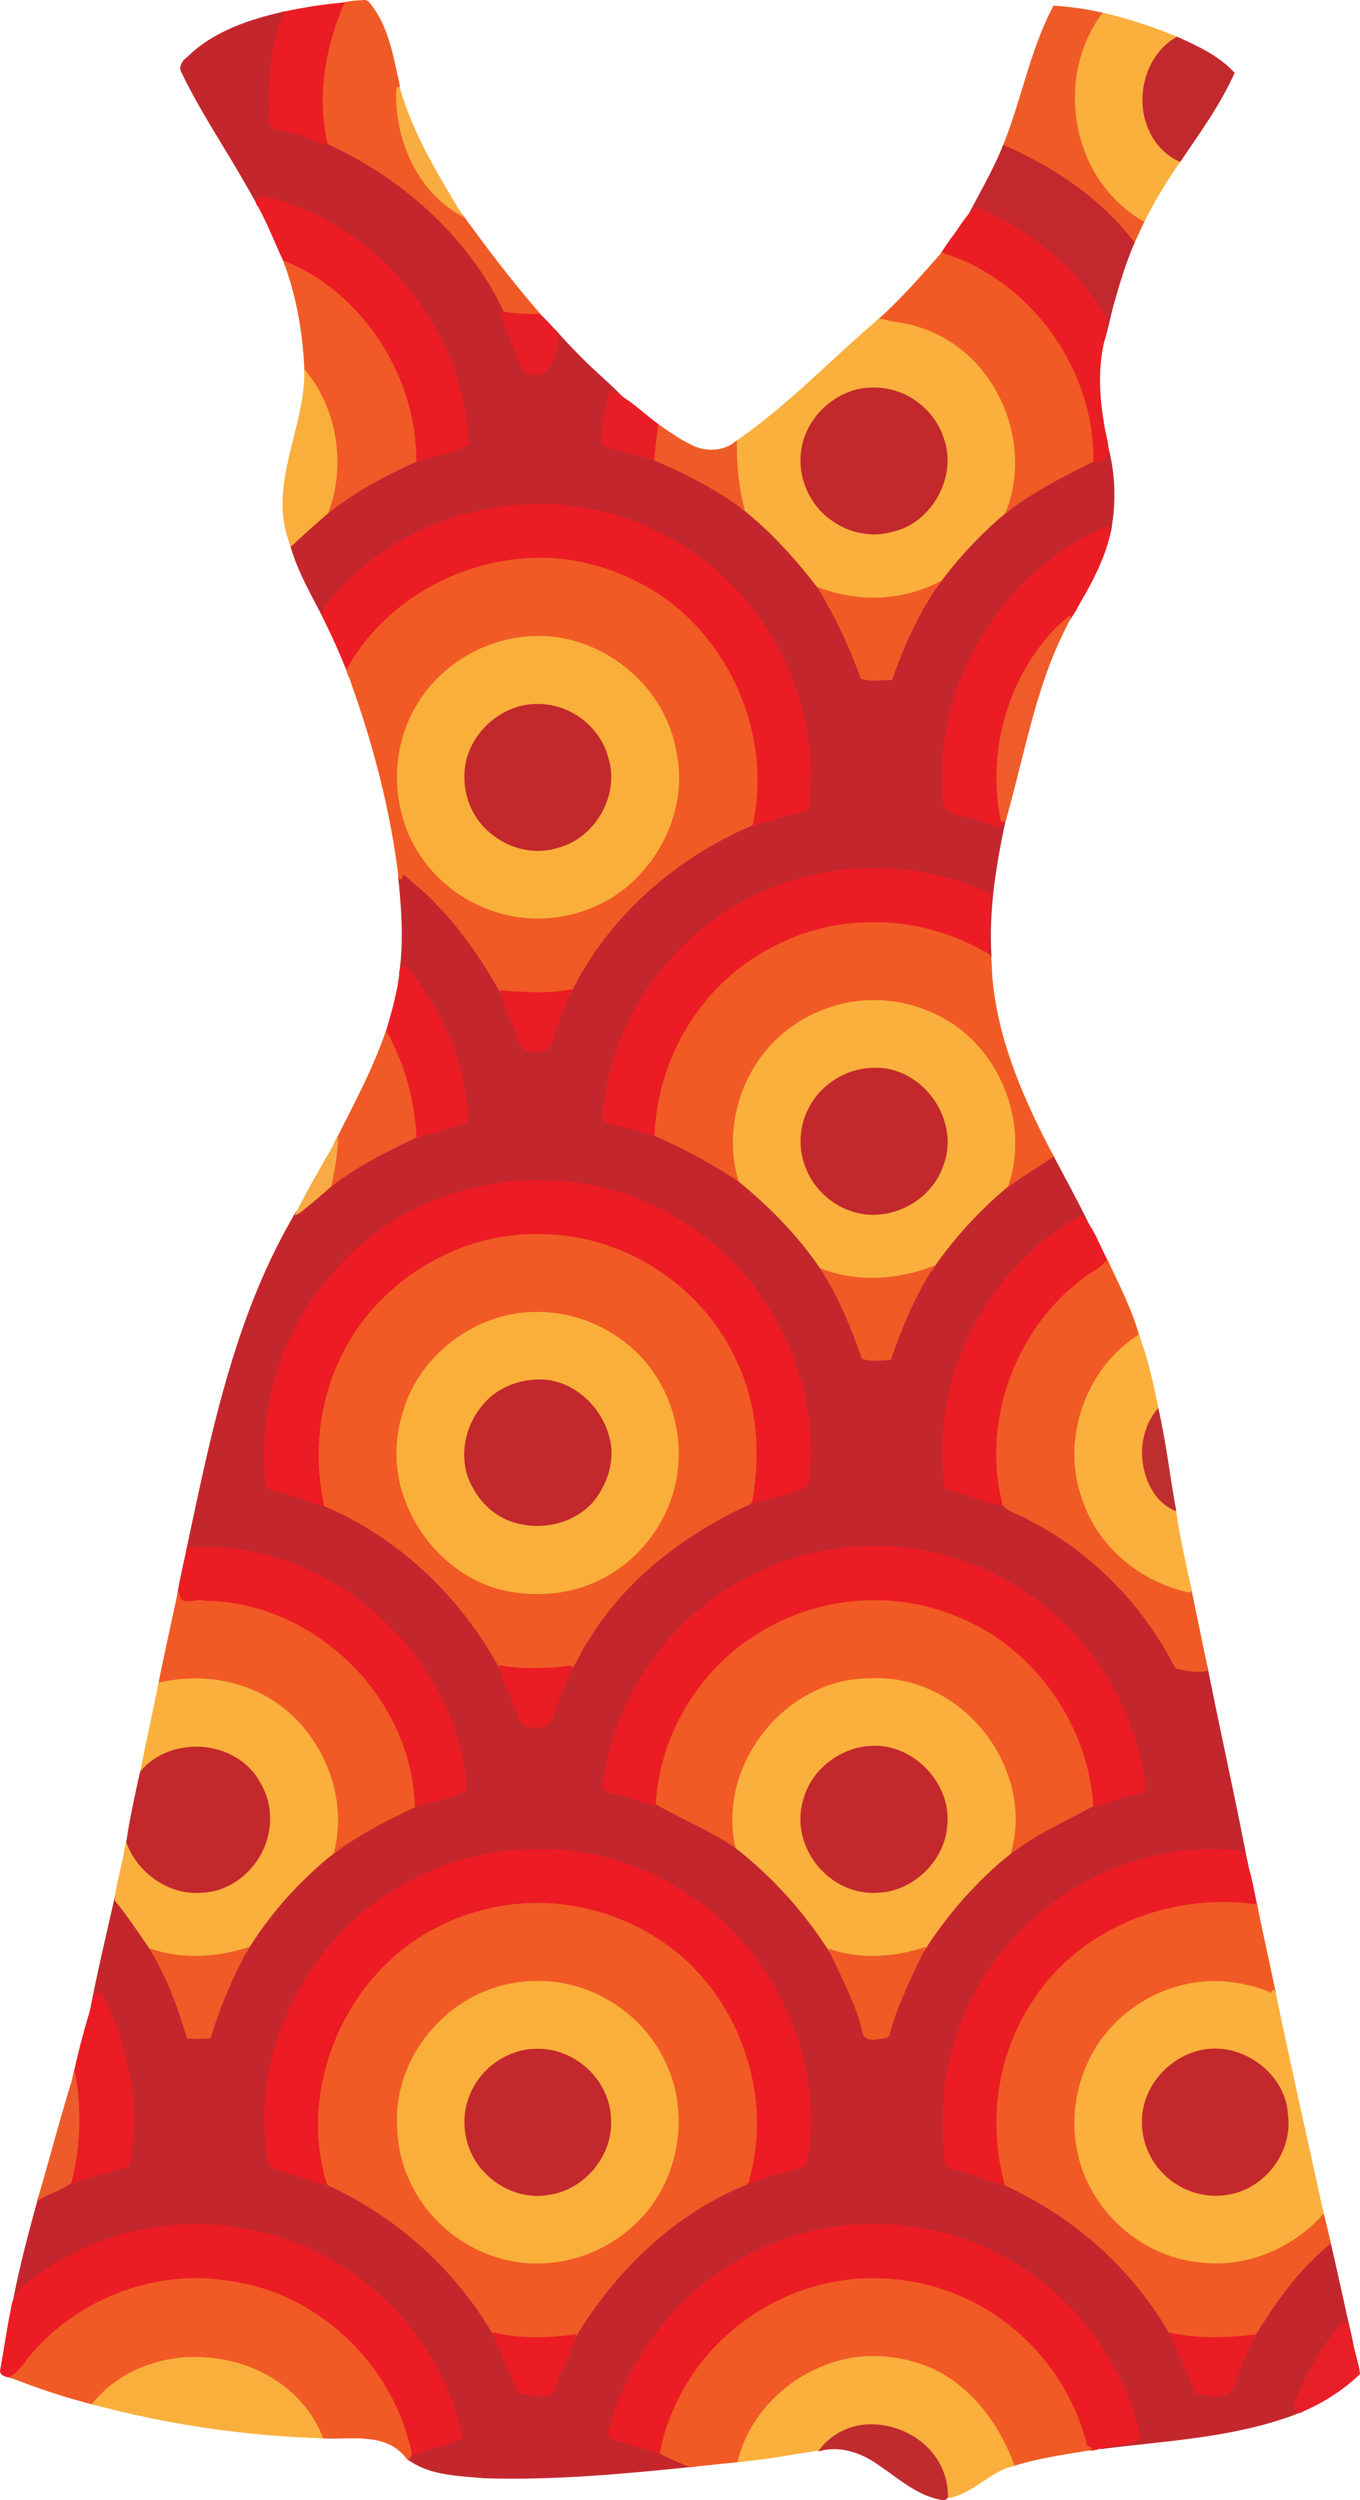
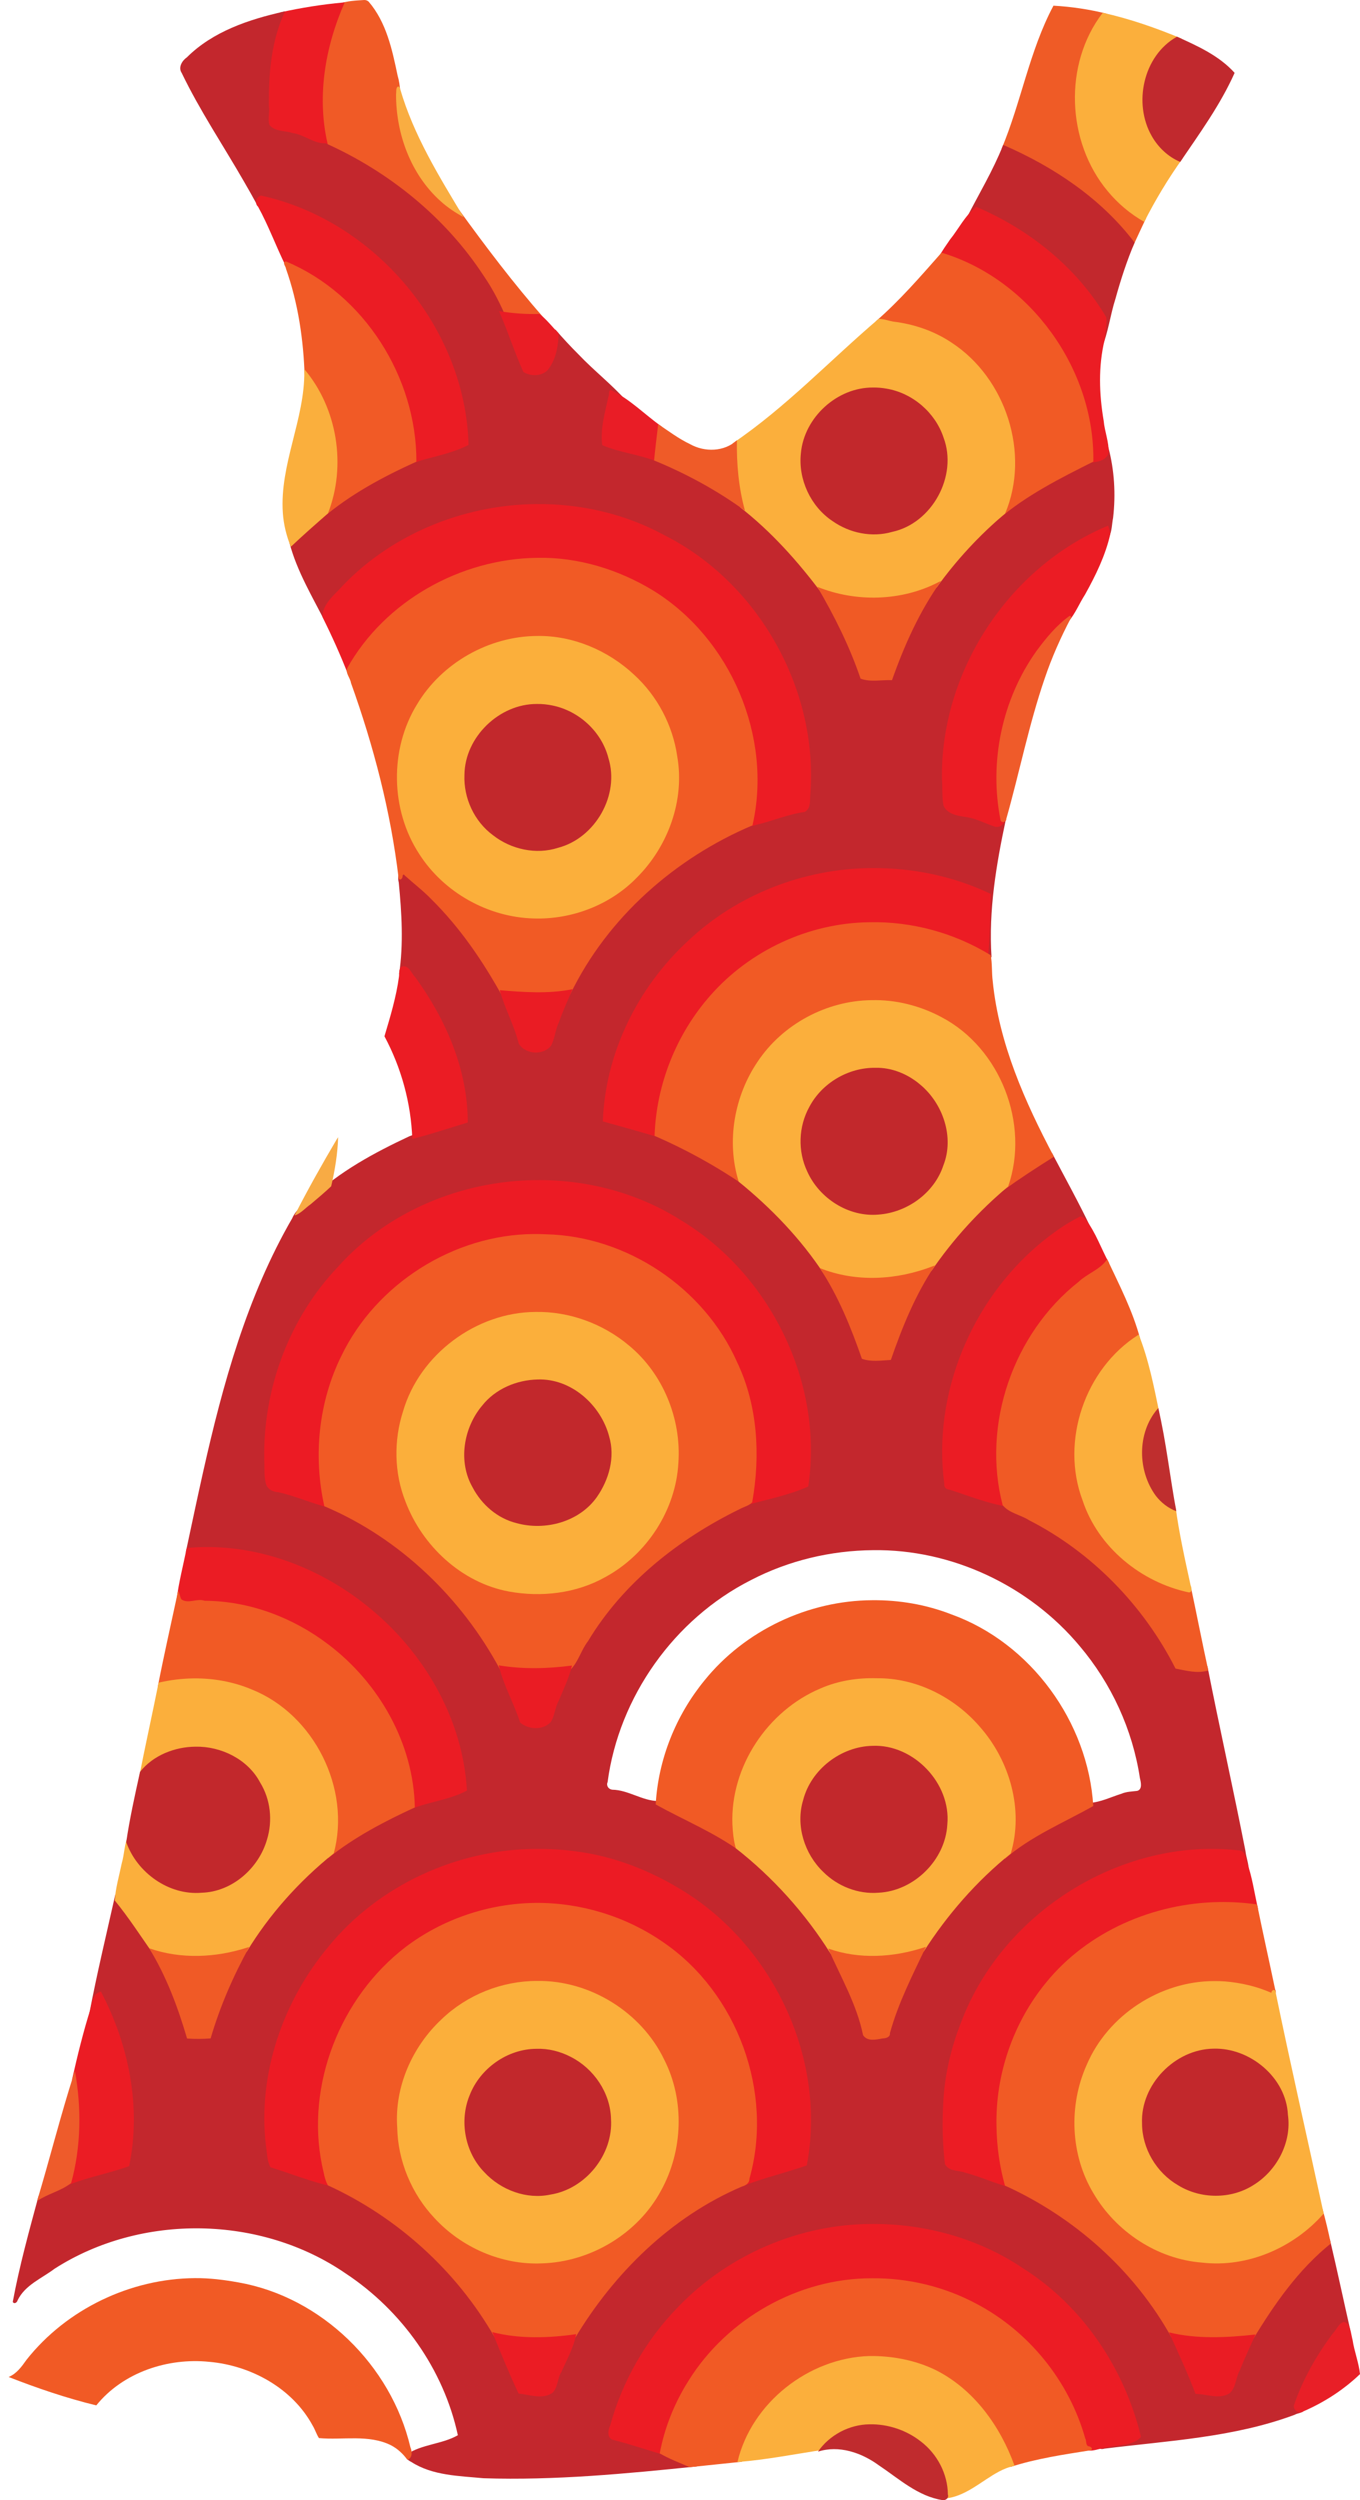
<svg xmlns="http://www.w3.org/2000/svg" height="1768.4pt" width="962.28pt" version="1.1" viewBox="0 0 962.283 1768.397">
  <g transform="translate(1.748 1.653)">
    <path d="m255.82-1.645c-5.767 0.383-11.97 0.596-17.307 2.586-13.61 31.595-19.35 67.591-10.98 101.35 53.329 24.344 100.21 65.752 125.21 119.35 10.031 1.609 20.227 2.113 30.373 1.648-21.484-24.425-41.126-50.421-60.188-76.734-24.83-15.23-38.94-44.05-41.08-72.524-0.23-7.483-0.12-15.035-2.28-22.286-3.81-18.291-7.95-37.681-20.47-52.234-0.885-0.801-2.081-1.238-3.275-1.16z" fill="#f05a26" />
    <path d="m241.32 0.082c-15.14 1.395-30.2 3.752-45.04 7.107-10.78 23.602-10.87 50.116-11.01 75.54-0.953 5.804 4.644 10.494 10.087 10.687 8.261 1.65 16.58 3.445 23.974 7.502 3.549 1.507 7.504 2.384 11.346 1.627-8.73-34.164-2.63-70.651 11.49-102.55l-0.498 0.048-0.344 0.034z" fill="#eb1c24" />
    <path d="m743.48 2.65c-16.88 31.831-22.68 67.918-36.55 100.96 35.703 15.454 69.305 37.955 92.73 69.449 3.128-6.856 6.344-13.671 9.547-20.492-30.44-16.98-48.17-52.16-47.43-86.468 0.23-20.729 7.04-41.61 19.92-57.987-12.48-3.093-25.23-5.052-38.07-5.754l-0.15 0.289z" fill="#ef5b26" />
    <path d="m198.95 6.572c-24.705 5.55-50.125 14.062-68.467 32.32-3.408 2.344-6.347 7.17-3.643 11.1 12.831 26.672 29.416 51.293 44.135 76.924 3.242 5.569 6.407 11.184 9.475 16.851 1.534-0.966 1.704-4.339 3.861-3.863 44.949 10.741 84.773 39.558 110.68 77.614 18.846 27.542 30.567 60.263 31.731 93.677-14.989 7.231-32.387 8.126-46.959 16.506-24.946 11.83-48.389 27.097-68.23 46.385-2.737 2.746-6.275 5.275-8.48 8.181 5.325 20.282 16.356 38.343 25.717 56.914-0.837-9.31 6.003-16.451 12.252-22.445 33.409-36.217 82.077-56.858 131-58.709 34.344-1.523 68.979 6.662 98.933 23.573 30.414 16.553 55.842 41.862 72.873 71.957 19.099 33.29 28.11 72.475 24.658 110.75 0.311 2.952-1.354 6.659-4.827 6.055-12.382 2.17-24.07 7.212-36.24 9.923-55.298 23.994-103.36 66.86-129.09 121.83-5.112 11.023-9.025 22.619-12.644 34.145-4.283 5.112-13.337 4.646-17.275-0.568-2.24-5.022-2.843-10.623-5.434-15.533-3.337-7.771-5.898-15.903-9.473-23.544-17.86-31.58-40.424-61.125-69.519-83.159-4.221 0.614-4.455 5.848-3.59 9.111 2.093 21.558 3.43 43.403 0.227 64.926 0.809-1.999 3.923-4.005 5.234-1.326 20.651 27.104 36.471 58.979 39.775 93.224 0.341 3.567 0.531 7.114 0.569 10.706-12.64 4.173-25.624 7.432-38.16 11.877-24.892 11.663-49.569 24.928-69.63 43.987-5.014 4.091-10.772 7.886-13.411 14.107-31.962 55.215-49.129 117.37-62.986 179.21-4.263 18.962-8.247 37.984-12.315 56.988 49.324-4.816 99.113 14.906 135.42 47.96 32.97 29.665 56.103 71.081 60.195 115.59 0.394 1.573 0.361 4.312-1.941 4.231-14.698 6-31.083 7.468-44.895 15.699-28.971 13.74-55.93 32.302-77.282 56.386-18.43 19.94-33.746 42.865-44.05 68.039-4.67 10.796-8.733 21.856-12.121 33.122-4.035 0.263-8.086 0.291-12.123 0.066-8.2-28.409-20.188-56.046-38.236-79.648-4.749-6.638-9.716-13.114-14.795-19.503-6.3 28.15-13.099 56.273-18.457 84.58 0.803 2.216 3.199-0.032 3.377-1.502 1.589-3.27 0.741-7.58 3.543-10.248 18.259 35.801 26.483 77.431 18.717 117.2-16.103 5.715-33.541 7.938-48.509 16.615-4.354 2.08-9.291 3.625-13.001 6.768-6.709 24.79-13.569 49.58-18.26 74.85 0.869 1.885 3.038 0.546 3.387-0.986 5.2-10.907 17.14-15.561 26.283-22.486 61.385-39.256 145.95-37.863 205.96 3.455 39.632 26.212 69.263 67.755 79.301 114.37-11.261 6.422-25.307 6.256-36.201 13.559-1.747 2.268 1.355 4.454 3.197 5.307 15.134 9.774 33.813 9.879 51.128 11.552 50.49 1.644 100.88-3.216 151.04-8.358-8.813-4.523-17.953-8.446-27.051-12.313-10.533-3.321-21.188-6.582-31.797-9.507-2.259-3.27 1.336-6.694 1.633-10.091 19.457-69.235 82.048-124.09 153.22-134.33 50.082-7.812 103.31 4.884 143.59 35.955 35.789 26.148 60.572 65.793 71.296 108.54-7.681 5.675-18.262 2.955-26.705 7.049-0.865 2.455 2.436 2.76 4.031 2.139 45.257-5.632 91.737-7.878 134.86-24.023 1.858-1.171 5.42-0.984 6.006-3.281-0.655-1.706-4.235-0.791-3.463-3.174 0.954-5.437 4.294-10.077 6.141-15.221 7.01-14.509 15.454-28.788 26.146-40.686 1.325 0.95 2.648 2.029 4.326 2.248-4.848-21.393-9.395-42.855-14.445-64.201-24.083 19.306-42.536 44.713-57.581 71.431-5.209 11.116-9.861 22.544-13.98 34.067-4.035 4.477-10.704 2.51-15.816 1.801-2.534-0.492-6.326 0.281-6.6-3.302-8.014-19.766-16.057-39.83-28.789-57.132-26.754-38.148-64.129-68.83-106.82-87.497-12.569-3.942-24.885-9.213-37.935-11.567-3.769-1.933-1.919-6.71-2.736-10.04-2.19-30.734 0.516-62.353 12.627-90.93 27.312-71.776 102.51-121.92 179.19-119.66 5.094 0.178 10.362 0.145 15.2 1.587 2.12 3.726 1.148 9.601 5.91 11.574 0.275-5.011-1.804-9.855-2.364-14.808-8.542-43.615-18.301-86.98-26.886-130.59-6.691 2.181-13.853 0.266-20.564-1.029-25.266-49.494-67.946-89.992-119.01-112.05-2.094-1.579-3.98-4.018-6.881-3.809-12.492-2.688-24.382-7.543-36.58-11.347-9.319-66.594 21.776-136.51 76.006-175.91 5.682-3.76 11.234-8.499 17.607-10.701 2.304 1.687 3.906 4.526 7.006 4.91-8.599-18.018-18.297-35.475-27.574-53.146-18.427 11.607-37.241 23.17-52.306 39.13-21.701 21.604-40.642 46.505-52.462 74.931-4.214 9.667-7.92 19.546-11.408 29.496-5.306 0.301-10.765 1.057-15.986-0.389-10.606-31.309-25.117-61.936-47.493-86.634-13.221-15.115-27.759-29.23-43.981-41.097-18.527-11.926-37.863-22.87-58.463-30.781-10.835-3.143-21.687-6.224-32.563-9.217 2.613-54.517 32.914-106.1 76.904-137.81 54.222-40.176 130.35-47.377 191.42-18.951-0.568 14.035-0.412 28.118-1.875 42.092 1.199 1.488 4.624 3.082 5.418 0.439-2.13-32.698 3.36-65.235 10.16-97.105-0.779-2.06-4.221-1.748-4.096 0.66-1.32 3.013-5.149 0.924-7.245-0.033-7.263-3.396-15.082-5.346-22.984-6.496-3.982-0.86-8.146-4.049-7.384-8.596-0.444-12.249-1.028-24.481 0.621-36.642 7.432-65.433 50.988-126.28 111.71-152.62-0.012 1.371 0.483 4.846 2.494 3.779 2.009-4.147 1.873-8.958 2.757-13.413 1.928-16.577 0.929-33.607-3.324-49.732-1.157-1.758-3.399 0.344-2.555 1.926-0.047 4.255-5.28 5.17-8.562 5.59-7.124 1.945-13.155 6.494-19.875 9.426-23.259 11.97-45.571 26.433-63.601 45.585-20.427 20.471-37.819 44.221-49.311 70.856-4.178 9.216-7.881 18.64-11.299 28.165-5.934-0.09-11.991 1.171-17.816-0.457-8.018-22.413-18.015-44.256-31.019-64.225-17.648-23.541-38.003-45.52-62.407-62.18-19.435-12.616-40.065-23.767-62.157-30.94-8.907-2.481-18.101-4.036-26.714-7.496-1.024-11.186 2.641-22.023 4.762-32.879 3.22 1.81 6.42 3.87 10.156 4.406-10.637-12.07-23.448-21.946-34.521-33.597-5.692-5.69-11.182-11.584-16.427-17.665-1.36 9.666-1.319 21.22-9.354 28.049-3.628 2.113-9.296 1.885-11.849-1.695-8.456-21.991-15.943-44.732-29.47-64.28-26.986-41.327-66.898-73.573-111.74-93.709-8.508 0.343-15.174-6.178-23.424-7.24-5.429-1.925-12.5-0.796-16.4-5.775-1.468-4.225 0.327-8.959-0.466-13.387-0.15-22.74 1.614-46.15 11.48-67.002-0.329 0.078-0.658 0.156-0.986 0.234zm182.2 829.48c40.077 0.053 79.983 13.482 111.9 37.781 51.353 38.298 81.695 104.02 75.086 167.98-0.736 2.294 0.65 6.224-2.696 6.702-13.063 5.595-27.502 7.257-40.707 12.485-44.236 20.692-84.834 51.712-111.06 93.436-4.361 6.433-7.857 13.426-11.67 20.144-3.954 4.14-4.148 10.221-6.748 15.107-3.466 8.05-6.841 16.221-9.471 24.544-3.905 4.699-11.235 4.034-16.111 1.41-2.935-2.961-2.592-7.623-4.763-11.071-4.057-9.54-8.044-19.148-11.393-28.942-27.488-50.184-71.235-91.93-124.08-114.43-12.652-3.396-24.824-8.791-37.762-11.299-4.806-3.561-2.595-10.197-3.348-15.279-1.892-49.529 15.636-99.865 49.523-136.34 19.783-22.301 44.98-39.703 73.014-49.899 22.417-8.354 46.367-12.492 70.284-12.333zm234.74 258.76c55.685-0.865 110.69 25.149 146.3 67.819 22.422 26.472 37.447 59.134 42.612 93.402 0.698 2.863 1.927 7.945-1.881 9.033-3.779 0.473-7.635 0.485-11.203 2.026-7.335 2.311-14.486 5.845-22.193 6.496-23.372 12.765-48.331 23.652-68.006 42.073-20.9 18.356-38.942 39.996-53.339 63.774-8.956 18.623-18.044 37.364-23.494 57.374-4.187 0.413-8.77 2.617-12.686 0.207-2.009-4.606-2.055-9.808-4.174-14.404-5.539-16.253-13.515-31.55-21.158-46.872-18.862-29.022-42.372-55.378-70.6-75.566-16.682-10.639-34.861-18.658-52.283-27.922-11.193-0.198-20.99-7.849-32.346-8.02-2.642-0.3-4.391-2.876-3.274-5.352 7.979-60.266 47.169-115.49 101.5-142.94 26.538-13.795 56.384-20.881 86.223-21.127zm-235.83 214.26c35.734-0.193 71.291 10.729 101.3 30.071 58.698 36.936 94.346 108.23 86.757 177.35-0.429 3.749-0.959 7.488-1.635 11.201-21.549 7.028-44.049 12.159-63.722 23.86-41.786 22.939-75.935 58.453-100.21 99.226-3.184 12.796-10.986 23.994-14.432 36.719-3.978 4.585-10.726 2.609-15.923 1.913-2.515-0.303-5.888-0.233-6.293-3.54-6.481-13.43-11.063-27.742-18.08-40.906-27.265-45.202-68.521-81.766-116.53-103.65-13.564-3.247-26.54-8.46-39.844-12.609-10.203-50.368 4.988-103.92 35.855-144.47 31.925-42.844 82.921-70.53 136.18-74.485 5.503-0.462 11.04-0.672 16.583-0.677z" fill="#c3272d" />
-     <path d="m778.31 7.629c-27.656 36.186-25.365 90.984 3.564 125.76 7.237 8.794 16.072 16.277 25.994 21.875 7.954-15.617 16.988-30.667 27.197-44.902-17.242-6.897-26.73-26.416-25.37-44.374 0.741-16.344 9.772-33.012 24.88-40.224-18.17-7.59-36.83-14.112-56.07-18.406l-0.195 0.264z" fill="#fbaf3c" />
+     <path d="m778.31 7.629c-27.656 36.186-25.365 90.984 3.564 125.76 7.237 8.794 16.072 16.277 25.994 21.875 7.954-15.617 16.988-30.667 27.197-44.902-17.242-6.897-26.73-26.416-25.37-44.374 0.741-16.344 9.772-33.012 24.88-40.224-18.17-7.59-36.83-14.112-56.07-18.406l-0.195 0.264" fill="#fbaf3c" />
    <path d="m830.81 24.414c-23.709 13.44-30.888 47.163-17.568 70.27 4.548 7.973 11.583 14.622 20.084 18.193 13.82-20.349 28.43-40.428 38.5-62.991-10.94-12.153-26.17-19.005-40.8-25.606l-0.225 0.131z" fill="#c1292e" />
    <path d="m280 59.508c-1.84 0.742-1.207 3.714-1.514 5.424-0.105 28.064 10.432 56.873 31.625 75.818 4.879 4.414 10.39 8.064 16.166 11.195-17.424-28.925-35.491-58.196-44.928-90.828-0.305-0.604-0.513-1.575-1.35-1.609z" fill="#f9ad41" />
    <path d="m707.88 101.31c-7.062 17.726-17.007 34.244-25.645 51.088 0.578 2.217 3.15 0.507 3.82-0.758 1.244-1.247 2.603-4.695 4.656-2.988 35.644 15.799 67.479 41.572 87.504 75.297 0.168 6.989-2.577 14.088-0.582 21.066 4.782-11.403 6.146-23.804 9.918-35.514 3.731-13.444 8.039-26.739 13.502-39.557-23.684-31.26-57.288-53.66-92.975-69.102l-0.196 0.46-0.003 0.007z" fill="#c2282d" />
    <path d="m182.7 136.74c-3.221 0.984-4.469 5.492-1.872 7.776 7.462 13.504 12.746 28.175 19.556 41.909 53.457 22.847 89.225 79.746 89.506 137.47 1.007 2.746 4.375 0.663 6.204 0.131 11.333-3.266 23.143-5.479 33.685-11.002-2.09-82.76-66.3-158.82-146.92-176.37l-0.154 0.072z" fill="#eb1c24" />
    <path d="m688.79 144.77c-7.809 6.19-12.233 15.444-18.394 23.091-2.711 3.84-5.297 7.766-7.779 11.759 58.595 17.258 102.3 73.907 105.98 134.6 0.238 3.73 0.306 7.534 0.269 11.297 5.125-0.1 12.048-1.1 13.822-6.812 0.299-7.717-2.845-15.13-3.526-22.797-3.203-18.841-3.859-38.402 0.657-57.086 0.352-5.347 1.855-10.71 1.183-16.074-20.887-35.34-54.47-62.122-91.984-78.111l-0.223 0.139z" fill="#eb1d24" />
    <path d="m664.23 177.29c-14.797 16.756-29.487 33.761-46.404 48.432 13.947 4.523 29.302 4.452 42.279 11.889 41.59 20.17 63.689 73.005 48.82 116.81-1.283 3.837-2.919 7.541-4.375 11.312 20.068-17.18 43.826-29.11 67.311-40.883 1.055-65.293-44.472-128.73-107.11-147.7l-0.311-0.096-0.213 0.244z" fill="#f15a25" />
    <path d="m200.14 183.31c-2.205 1.118 0.353 3.481 0.443 5.078 8.643 24.428 12.429 50.419 13.231 76.217 22.003 28.217 26.183 68.358 11.723 100.94 19.968-17.244 43.4-29.824 67.342-40.664 0.163-59.576-36.854-118.39-92.137-141.56-0.195 0.008-0.426-0.153-0.602-0.012z" fill="#f15a26" />
    <path d="m351.69 219.22c6.043 13.865 10.654 28.432 16.855 42.182 5.871 3.736 15.119 3.138 18.758-3.422 4.675-6.98 6.019-15.818 6.195-23.934-4.568-4.483-8.476-9.89-13.629-13.652-9.565 0.306-19.089-0.425-28.516-1.994l0.189 0.463 0.146 0.358z" fill="#e91d25" />
    <path d="m619.85 223.93c-34.405 29.325-65.63 62.571-103.21 88.02 0.08 15.179 0.847 30.699 5.348 45.24 21.998 17.21 40.78 38.199 57.436 60.461 26.257 9.404 56.576 8.797 81.639-3.857 13.906-19.298 30.181-36.927 48.379-52.217 17.946-42.477 0.491-95.872-37.901-120.89-12.302-8.247-26.644-13.113-41.301-14.88-3.42-0.596-6.966-2.019-10.386-1.881zm-2.812 51.51c21.674-0.089 42.321 16.15 47.209 37.415 6.92 25.548-11.597 55.406-38.186 59.353-26.367 6.415-55.53-14.907-57.851-41.991-4.46-26.514 18.267-53.507 44.944-54.625 1.292-0.109 2.588-0.15 3.884-0.152z" fill="#fbaf3c" />
    <path d="m213.57 260.84c0.391 34.142-17.563 65.99-15.188 100.38 0.568 8.194 2.543 16.267 5.664 23.859 8.567-8.098 17.452-15.905 26.287-23.67 13.12-33.683 6.665-74.283-16.734-101.93-0.01 0.456-0.019 0.911-0.029 1.367z" fill="#faaf3d" />
    <path d="m615.99 272.45c-25.421-0.204-48.766 21.145-51.053 46.432-2.01 18.518 6.849 37.678 22.356 48.023 12.07 8.499 27.893 11.798 42.187 7.651 28.305-6.047 46.574-39.602 36.397-66.686-5.876-17.79-21.974-31.565-40.452-34.647-3.11-0.561-6.275-0.819-9.435-0.772z" fill="#c2282c" />
    <path d="m430.26 274.17c-1.715 0.557-0.691 3.419-1.514 4.76-2.377 11.241-5.922 22.663-4.367 34.279 12.714 5.498 26.828 6.57 39.572 11.988 0.803-8.316 1.79-16.612 2.799-24.91-12.229-8.553-22.832-19.842-36.49-26.117z" fill="#e91d26" />
    <path d="m463.87 299.15c-0.987 8.286-2.012 16.566-2.805 24.871 22.701 9.323 44.436 21.109 64.299 35.564-4.451-16.173-5.993-33.094-5.709-49.873-8.837 8.274-22.817 8.567-33.066 2.822-8.086-3.829-15.204-9.234-22.623-14.203l-0.058 0.497-0.038 0.322z" fill="#ef5b28" />
    <path d="m377.33 354.89c-52.191 0.508-104.48 22.202-139.72 61.078-5.096 5.082-11.113 10.942-11.23 18.637 6.628 13.478 12.874 27.156 18.279 41.174 31.113-59.454 105.18-92.053 170.1-75.729 33.76 8.455 64.712 28.334 85.222 56.638 26.115 35.103 37.473 81.392 27.915 124.3 0.224 2.621 3.543 1.298 5.094 0.864 11.622-2.675 22.72-7.584 34.564-9.186 4.952-2.606 3.53-9.032 4.149-13.591 5.187-73.868-37.112-148.8-103.3-182.14-27.736-15.172-59.529-22.442-91.072-22.05z" fill="#ec1c24" />
    <path d="m781.85 370.35c-70.007 29.233-118.39 103.32-117.1 179.16 0.502 6.208-0.096 12.607 1.112 18.7 2.747 6.244 10.412 7.262 16.373 8.096 7.024 1.104 13.345 4.624 20.055 6.797 3.592 0.872 7.642-2.318 6.522-6.164-1.412-8.774-2.57-17.499-2.546-26.404-0.504-41.854 16.31-84.338 47.848-112.34 4.995-5.779 7.811-13.034 11.927-19.411 7.516-13.535 14.45-27.674 17.845-42.852-0.29-1.984-0.913-3.898-1.531-5.799l-0.459 0.198-0.049 0.021z" fill="#eb1c24" />
    <path d="m378.28 392.91c-54.108 0.617-107.74 30.506-134.36 78.025-1.335 3.724 2.166 6.878 2.66 10.44 16.046 44.721 28.133 91.073 33.727 138.28 0.879 1.878 2.792 0.061 2.783-1.375-0.055-1.12 0.798-1.942 1.58-0.66 6.284 5.656 13.071 10.815 18.96 16.934 19.857 19.66 35.798 42.905 49.356 67.267 16.253 1.355 32.776 2.455 48.922-0.5 26.161-53.921 73.916-95.977 128.78-119.2 14.317-62.604-15.496-132.11-69.913-165.87-24.661-15.06-53.468-23.965-82.493-23.347zm0.547 58.246c44.652-0.486 87.086 34.257 94.896 78.398 5.904 26.976-1.531 56.077-18.505 77.755-14.444 18.876-35.867 32.409-59.437 36.146-40.699 8.024-85.194-14.127-103.41-51.517-17.693-34.544-12.232-79.873 14.431-108.44 18.06-20.24 44.937-32.229 72.021-32.339z" fill="#f15a25" />
    <path d="m662.5 410.02c-26.347 13.677-58.547 14.44-85.93 3.4 12.096 20.681 22.895 42.233 30.578 64.943 7.153 2.637 14.857 0.732 22.25 1.082 8.699-24.691 19.547-48.859 34.781-70.211-0.56 0.262-1.12 0.523-1.68 0.785z" fill="#f05a25" />
    <path d="m755.05 433.97c-9.265 6.59-16.676 15.718-23.443 24.853-24.401 34.233-33.724 78.794-25.327 119.94 1.048 1.954 4.143 0.973 3.992-1.202 9.352-33.025 16.01-66.827 27.162-99.307 4.995-14.824 11.381-29.163 18.662-42.981 0.214-0.699-0.274-1.422-1.047-1.299z" fill="#ef5b2a" />
    <path d="m378.14 448.17c-34.096 0.256-67.396 19.142-84.867 48.473-19.5 31.763-18.774 74.514 1.58 105.7 17.405 27.27 48.744 44.815 81.057 45.648 26.908 0.855 54.148-9.542 72.969-28.935 22.091-22.056 34.023-54.703 28.555-85.752-3.173-21.997-14.099-42.701-30.503-57.702-18.441-17.238-43.391-27.878-68.791-27.432zm1.315 51.096c22.153 0.077 43.122 17.119 47.124 39.109 6.111 25.369-12.678 53.511-38.411 57.736-26.519 6.385-55.869-15.151-57.948-42.323-3.546-24.101 14.481-48.444 38.116-53.345 3.594-0.794 7.395-1.201 11.119-1.178z" fill="#fbaf3b" />
    <path d="m378.12 496.27c-26.627-0.11-51.003 23.419-51.248 50.16-0.675 16.381 6.92 32.846 20.139 42.636 12.823 10.076 30.578 13.998 46.228 8.906 26.277-6.918 43.662-37.391 35.486-63.47-4.733-18.529-20.718-33.24-39.357-37.103-3.691-0.799-7.472-1.195-11.249-1.13z" fill="#c2282c" />
    <path d="m614.9 612.35c-47.679 0.274-95.177 18.685-129.87 51.533-35.418 32.676-58.561 79.231-60.223 127.66 13.214 3.634 26.399 7.378 39.561 11.217 1.201-51.394 29.797-101.72 74.36-127.76 47.605-29.154 111.31-28.206 158.48 1.43 1.692-15.2 1.444-30.516 2.121-45.775-26.228-12.532-55.392-18.609-84.426-18.297z" fill="#ec1c24" />
    <path d="m613.19 650.67c-42.525 0.471-84.278 19.86-112.32 51.795-24.051 27.234-38.283 62.954-39.47 99.275 22.043 9.588 43.215 21.207 63.055 34.787-12.211-36.882 0.082-80.757 30.302-105.38 29.181-25.033 73.743-29.446 107.45-11.169 40.063 20.667 61.016 71.738 47.227 114.48-0.097 1.628-3.097 6.881-1.388 5.95 11.69-8.393 23.741-16.272 35.944-23.896-20.57-38.818-38.932-80.099-43.331-124.22-0.771-6.035-0.278-12.462-1.412-18.301-25.679-15.783-55.913-24.051-86.059-23.322z" fill="#f15a25" />
    <path d="m283.6 681.73c-3.5 0.466-2.701 5.019-3.062 7.487-1.92 14.347-6.164 28.359-10.265 42.112 11.956 22.308 18.814 47.358 19.701 72.621 13.236-3.341 26.17-7.721 39.234-11.648 0.06-37.264-15.463-72.939-37.08-102.67-2.733-2.614-4.03-7.836-8.529-7.898z" fill="#eb1c24" />
    <path d="m402.48 698.19c-16.663 3.192-33.807 1.952-50.629 0.537 3.542 12.896 10.182 24.73 13.424 37.721 4.512 7.729 17.145 8.603 22.734 1.728 2.944-5.101 3.056-11.25 5.599-16.54 2.893-8.016 6.341-15.813 9.788-23.602l-0.493 0.084-0.423 0.072z" fill="#ea1c24" />
    <path d="m614.84 705.77c-31.774 0.351-62.884 17.011-80.517 43.498-16.591 24.442-22.205 56.583-13.391 84.887 23.065 18.742 44.017 40.483 60.311 65.365 24.533 8.585 52.202 7.285 76.176-2.377 15.179-22.233 33.544-42.321 54.162-59.59 15.394-44.216-5.553-97.895-47.057-119.7-15.175-8.15-32.432-12.535-49.684-12.08zm3.531 50.832c26.884 0.05 49.553 26.719 47.283 53.132-1.708 18.73-14.967 36.047-32.992 41.941-15.364 5.617-33.273 2.816-46.093-7.456-17.831-13.922-24.683-41.133-13.266-61.129 8.628-16.294 26.661-27.11 45.068-26.488z" fill="#fbaf3c" />
-     <path d="m271.05 728.18c-9.503 27.683-23.707 53.454-36.727 79.586-0.941 11.219-2.949 22.355-5.672 33.287 19.007-16.383 41.795-27.327 64.275-38.094-1.031-26.514-8.627-52.663-21.498-75.836-0.126 0.352-0.253 0.704-0.379 1.057z" fill="#f05a27" />
    <path d="m617.53 753.61c-19.064-0.2-37.714 10.751-46.618 27.646-7.723 13.899-8.293 31.369-1.471 45.734 8.546 19.056 29.283 32.308 50.322 30.447 20.264-1.413 39.517-15.206 45.953-34.713 7.946-20.059-0.263-43.961-16.533-57.373-8.757-7.401-20.095-12.042-31.653-11.74z" fill="#c2282c" />
    <path d="m236.51 804.2c-10.435 17.677-20.501 35.595-29.863 53.871 4.441-1.327 7.544-5.252 11.269-7.824 4.965-4.179 9.983-8.408 14.675-12.828 2.636-11.394 4.557-22.993 4.92-34.701-0.333 0.494-0.667 0.988-1 1.482z" fill="#f8ab44" />
    <path d="m377.3 833.07c-52.32 0.436-104.92 22.095-139.98 61.393-34.533 36.242-53.131 86.55-52.075 136.47 0.344 5.734-0.331 11.716 1.263 17.279 1.271 3.652 5.048 5.455 8.69 5.598 12.215 2.732 23.672 8.002 35.834 10.923-10.9-45.565-1.069-96.231 28.509-132.99 31.923-40.651 85.738-63.28 137.11-56.45 56.002 5.859 106.62 46.137 125.17 99.33 10.471 28.021 10.578 58.932 5.303 88.109 14.444-3.925 29.281-6.84 43.02-12.959 11.039-73.342-27.034-150.52-90.337-188.49-30.403-19.253-66.616-28.693-102.51-28.216z" fill="#ec1b24" />
    <path d="m762.46 858.83c-10.384 5.122-19.924 12.12-28.881 19.5-48.344 40.768-75.515 106.36-67.209 169.39-0.235 2.745 1.215 4.104 3.911 4.352 13.46 4.326 26.69 9.699 40.716 11.957-16.9-61.653 11.071-132.86 65.814-166.1 2.319-1.637 5.285-3.58 6.19-6.179-5.644-10.207-9.384-21.59-16.551-30.879-1.042-1.096-2.388-2.149-3.99-2.047z" fill="#eb1c24" />
    <path d="m375.86 871.19c-56.717 0.437-111.59 35.24-136.15 86.371-16.102 32.601-19.883 70.778-11.971 106.16 53.268 22.552 97.286 64.932 124.47 115.77 16.46 2.392 33.425 2.58 49.787-0.229 5.564-5.684 7.444-13.802 12.266-20.024 24.936-41.505 64.433-72.51 107.54-93.564 2.858-1.549 6.443-2.325 8.678-4.736 5.852-33.016 3.994-68.318-10.593-98.922-23.147-52.517-77.971-89.388-135.4-90.644-2.869-0.152-5.742-0.196-8.614-0.177zm2.953 58.09c38.335-0.26 75.699 24.598 89.625 60.443 12.808 31.372 7.922 69.448-13.446 96.025-19.831 26.036-53.748 40.384-86.174 36.676-33.249-2.07-63.004-25.123-77.217-54.583-10.726-21.608-13.005-47.28-5.32-70.213 11.521-39.757 51.375-68.936 92.532-68.349z" fill="#f15a25" />
    <path d="m781.17 889.66c-4.888 6.846-13.678 9.539-19.728 15.312-46.23 36.417-68.653 100.88-53.748 157.98 4.698 5.773 12.654 6.762 18.657 10.662 44.539 22.748 81.116 60.417 103.66 104.95 7.568 1.428 15.549 3.708 23.172 1.31-4.21-19.266-7.975-38.626-12.062-57.924-34.592-6.822-65.691-32.938-75.336-67.294-13.062-39.725 4.065-86.909 39.194-109.4-5.232-19.704-14.684-37.893-23.307-56.258l-0.299 0.401-0.197 0.265z" fill="#f05a25" />
    <path d="m658.45 893.89c-25.451 9.934-54.628 11.665-80.178 1.357 13.127 19.752 22.05 41.887 29.822 64.186 6.584 2.344 13.689 1.181 20.484 0.824 8.074-23.282 17.428-46.404 31.275-66.867l-1.404 0.5z" fill="#f05a25" />
    <path d="m377.07 926.3c-41.979 0.229-82.013 30.107-93.704 70.515-6.581 20.582-6.232 43.367 1.745 63.518 11.872 31.444 39.691 57.469 73.158 63.709 23.029 4.216 47.662 1.374 68.236-10.182 29.416-15.947 49.965-47.414 51.76-80.944 2.124-31.093-10.886-63.053-35.065-82.943-18.311-15.372-42.176-24.145-66.131-23.673zm2.559 50.75c28.645-0.257 52.926 29.646 47.533 57.695-2.412 11.204-8.244 22.129-17.266 29.426-19.226 15.135-49.978 13.955-66.869-4.225-10.338-11.281-15.985-27.445-12.364-42.578 3.959-19.905 20.889-37.685 41.517-39.604 2.466-0.375 4.948-0.726 7.449-0.715z" fill="#fbaf3b" />
    <path d="m803.45 942.66c-37.545 23.9-54.96 75.03-39.263 116.77 10.899 33.284 41.486 58.164 75.362 65.271 2.537-0.095 1.811-3.461 1.13-5.006-4.042-18.567-8.195-37.11-10.708-55.959-13.478-6.176-19.975-21.522-20.529-35.574-0.508-10.71 2.22-21.793 9.193-30.131-3.876-18.808-7.572-37.806-14.664-55.725l-0.414 0.281-0.108 0.073z" fill="#fbaf3c" />
    <path d="m378.72 974.07c-14.918 0.325-29.963 6.637-39.33 18.506-13.187 15.694-17.197 39.659-6.737 57.824 6.357 12.16 17.557 21.93 31.012 25.256 20.301 5.68 44.569-0.846 56.961-18.502 8.504-12.205 12.968-27.998 8.685-42.611-5.778-22.348-26.815-41.291-50.591-40.473z" fill="#c2282c" />
    <path d="m817.15 995.06c-14.456 16.932-14.038 43.664-1.076 61.297 3.746 4.844 8.755 8.749 14.502 10.92-4.537-24.285-7.154-48.943-12.777-73.035-0.216 0.273-0.432 0.546-0.648 0.818z" fill="#bf2e2e" />
    <path d="m142.76 1092.6c-4.148 0.05-8.29 0.298-12.424 0.627-2.365 12.116-5.6 24.117-7.086 36.369 1.472 4.912 7.689 4.891 11.781 3.991 7.046-0.876 14.137 0.55 21.169 0.794 64.502 6.936 120.85 60.598 130.98 124.57 1.01 6.325 1.49 12.675 1.639 19.066 12.945-5.307 27.365-6.497 39.812-13.174-2.686-48.567-28.176-94.156-64.678-125.62-33.308-28.924-76.728-47.204-121.19-46.631z" fill="#eb1c24" />
-     <path d="m615.47 1091.8c-54.101 0.147-107.59 24.341-143.32 64.994-25.78 29.157-43.053 66.198-47.203 104.98 0.75 4.945 6.683 5.738 10.744 5.986 10.061 1.498 19.012 8.189 29.469 7.443 2.526-51.31 34.028-99.94 79.369-123.96 42.564-22.944 96.232-24.306 139.52-2.422 48.259 23.398 81.688 74.21 84.801 127.66 12.408-0.401 23.141-8.546 35.557-8.611 4.636-1.63 4.681-7.63 3.527-11.576-4.804-31.575-17.441-61.92-36.84-87.325-30.713-40.78-77.858-69.168-128.66-75.539-8.937-1.169-17.953-1.709-26.966-1.633z" fill="#ec1c24" />
    <path d="m123.97 1125c-4.751 22.221-9.809 44.383-14.145 66.692 32.643-8.432 69.953-0.659 94.326 23.287 25.589 24.593 36.989 63.701 26.195 97.725 18.587-14.916 39.855-26.005 61.422-35.949-0.853-45.27-25.418-88.268-61.211-115.28-24.983-19.062-55.979-30.748-87.545-30.889-5.379-1.918-11.511 2.447-16.451-0.998-1.025-1.901-1.162-4.146-2.231-6.041-0.12 0.486-0.241 0.971-0.361 1.457z" fill="#f15a25" />
    <path d="m615.38 1130.2c-45.333 0.218-90.156 21.4-118.66 56.737-20.242 24.689-32.723 55.777-34.524 87.698 20.09 11.198 41.669 19.933 60.285 33.58-9.205-32.743 3.044-69.116 27.102-92.451 18.353-18.298 44.385-28.992 70.389-27.308 33.032-0.024 64.082 20.51 80.502 48.727 13.453 22.577 17.636 51.163 8.603 76.117 18.561-16.181 41.483-25.552 62.729-37.527-3.586-59.395-44.168-115.29-100.37-135.55-17.799-6.941-36.967-10.23-56.056-10.019z" fill="#f15a25" />
    <path d="m351.33 1177c3.383 13.808 10.637 26.295 14.951 39.748 5.983 5.059 16.228 5.593 21.721-0.443 2.859-4.582 2.94-10.27 5.58-14.978 3.377-8.171 7.369-16.223 9.371-24.913-17.153 2.257-34.695 2.716-51.812-0.15l0.125 0.484 0.065 0.252z" fill="#ea1c24" />
    <path d="m135.17 1185.5c-8.313 0.096-16.605 1.146-24.701 3.016-4.569 22.864-9.684 45.623-14.113 68.512 10.289-14.434 28.522-21.757 45.901-20.032 14.275 1.195 28.213 8.826 35.947 21.071 7.567 11.228 10.307 25.597 6.596 38.659-4.797 18.983-21.101 35.235-40.993 37.137-15.228 2.08-31.151-3.828-41.642-14.954-6.134-6.263-10.678-14.055-13.094-22.482-2.898 6.253-2.77 13.359-4.683 19.888-1.791 8.692-4.384 17.462-4.938 26.258 9.841 12.049 18.358 25.21 27.209 37.896 21.477 6.469 45.163 5.789 66.211-1.707 16.148-26.613 37.348-50.104 61.549-69.543 12.3-45.724-13.937-98.158-57.859-115.81-13.032-5.53-27.253-8.077-41.389-7.91z" fill="#fbaf3c" />
    <path d="m618.65 1185.4c-13.629-0.426-27.392 1.754-39.928 7.236-37.344 15.759-63.729 55.254-62.248 96.008 0.262 5.716 0.847 11.573 2.424 17.03 26.491 20.749 49.306 46.199 67.152 74.695 21.307 6.714 44.904 5.811 65.812-1.691 16.744-26.105 37.42-49.815 61.557-69.275 9.288-31.048-0.713-65.771-21.876-89.689-18.033-20.919-45.019-34.646-72.894-34.313zm-1.514 50.809c27.879-0.289 52.781 27.809 48.015 55.534-2.753 25.064-27.976 45.254-53.078 42.261-26.762-1.876-48.492-29.515-43.919-55.934 2.876-19.334 18.306-36.262 37.513-40.432 3.758-0.92 7.626-1.387 11.469-1.429z" fill="#fbaf3c" />
    <path d="m136.52 1233.8c-14.708 0.145-29.926 6.103-39.184 17.816-3.631 16.478-7.328 33.011-9.762 49.689 7.616 21.649 30.143 37.801 53.363 35.797 21.509-0.605 40.44-17.306 46.241-37.631 4.112-13.347 2.511-28.378-4.858-40.309-8.648-16.436-27.605-25.724-45.801-25.363z" fill="#c2282c" />
    <path d="m615.61 1233.2c-22.37 0.453-43.562 16.704-49.119 38.504-5.382 17.863 0.949 37.954 14.271 50.692 10.157 10.148 24.634 15.837 39.007 14.702 25.139-1.155 47.423-23.097 48.768-48.273 2.751-29.025-23.838-56.883-52.927-55.625z" fill="#c2282c" />
    <path d="m376.93 1306.1c-55.593 0.412-110.79 25.82-146.14 68.944-32.299 38.56-50.214 90.099-44.435 140.46 0.867 5.244 0.682 11.156 3.318 15.805 14.487 4.502 28.612 10.224 43.445 13.553-21.819-65.906 10.112-143.99 70.395-177.81 32.076-17.894 70.658-24.33 106.59-16.375 40.019 8.357 76.453 33.195 97.58 68.312 22.819 37.028 29.886 84.08 16.16 125.58 14.78-5.778 30.284-9.368 45.252-14.59 14.102-73.684-22.47-152.89-85.324-192.87-24.168-15.346-51.44-26.226-79.996-29.514-8.901-1.125-17.882-1.609-26.854-1.497z" fill="#ec1b24" />
    <path d="m852.46 1306.1c-75.279 1.444-147.37 51.653-174 122.22-7.314 18.412-11.934 37.914-12.806 57.739-0.862 14.329-0.478 28.761 1.206 43.007 2.703 5.232 9.514 4.295 14.271 6.043 10.733 2.767 20.799 7.628 31.572 10.262-13.44-45.617-5.721-97.738 22.93-136.12 26.097-36.506 69.755-58.415 114.07-61.931 12.882-1.1 25.911-0.645 38.697 1.214-2.626-11.215-4.066-22.774-8.082-33.608-0.288-3.257-1.653-7.963-5.724-7.8-7.345-0.826-14.743-1.157-22.133-1.025z" fill="#ec1c24" />
    <path d="m376.94 1344.3c-32.882 0.382-65.697 11.428-91.895 31.342-45.963 35.338-70.635 97.374-58.888 154.48 1.173 4.667 1.72 9.778 4.12 13.964 49.044 22.476 90.984 60.396 117.82 107.23 18.604 4.366 37.99 3.75 56.805 1.164 27.721-46.322 68.251-86.187 118.28-107.55 2.59-0.673 5.422-2.404 5.304-5.405 17.37-61.142-8.473-131.59-60.916-167.38-26.38-18.315-58.516-28.165-90.628-27.853zm3.467 58.191c40.388 0.141 79.154 28.844 90.648 67.792 12.637 38.392-2.241 83.928-35.307 107.28-30.697 22.96-75.439 25.105-107.74 4.338-27.667-17.185-46.371-48.898-45.705-81.657-2.172-45.877 34.833-89.24 79.907-96.333 5.977-0.943 12.096-1.333 18.193-1.422z" fill="#f15a25" />
    <path d="m860.71 1343.7c-46.271 0.728-92.919 20.772-122.36 57.019-23.25 28.34-35.866 65.068-35.024 101.72 0.194 14.118 2.213 28.206 5.977 41.813 49.087 22.235 91.49 59.966 117.72 107.19 19.042 4.261 38.764 3.264 58.023 1.24 15.046-24.839 32.011-49.12 54.832-67.457-1.681-8.311-3.674-16.557-5.951-24.725-21.596 25.74-56.842 40.497-90.244 34.43-43.048-5.3-78.957-43.978-81.936-87.001-3.266-36.361 15.629-74.151 47.774-92.056 26.124-15.965 59.935-17.331 87.795-5.1 2.93 0.743 4.54-2.894 3.197-5.201-4.204-20.076-8.714-40.094-12.793-60.197-8.943-1.256-17.979-1.83-27.01-1.674z" fill="#f15a25" />
    <path d="m173.47 1375.8c-22.446 7.28-47.242 8.456-69.652 0.594 12.119 19.755 20.298 41.678 26.799 63.836 5.547 0.384 11.122 0.351 16.664-0.092 6.598-22.53 15.979-44.125 27.348-64.684-0.386 0.115-0.772 0.23-1.158 0.346z" fill="#f05a26" />
    <path d="m652.35 1375.7c-21.852 7.185-46.113 8.67-68.066 0.893 8.818 20.123 20.204 39.481 24.621 61.203 2.954 4.721 9.309 3.206 13.828 2.368 2.207-0.017 5.532-0.868 5.192-3.708 5.857-21.344 16.042-41.167 25.512-61.084-0.362 0.109-0.724 0.219-1.086 0.328z" fill="#f05a25" />
    <path d="m378.44 1399.5c-25.011-0.098-49.807 9.828-67.826 27.176-20.704 19.393-33.315 47.853-31.311 76.402 0.435 23.728 10.154 46.965 26.41 64.205 19.189 20.776 47.399 33.202 75.791 31.989 34.536-0.966 68.048-20.963 84.483-51.495 15.505-28.138 16.88-63.895 2.211-92.664-16.112-33.525-52.557-56.144-89.758-55.613zm0.711 50.932c25.751-0.284 49.605 23.347 48.412 49.361 0.41 24.102-20.084 46.487-44.059 48.355-26.682 3.589-53.151-19.753-53.486-46.445-2.105-25.943 20.603-50.834 46.627-51.174 0.81-0.058 1.666-0.081 2.505-0.097z" fill="#fbaf3b" />
    <path d="m857.33 1399.6c-38.11-0.044-75.125 24.027-90.123 59.142-12.917 28.709-11.646 63.65 4.625 90.787 15.937 27.329 45.28 46.782 77.01 49.193 32.109 3.749 64.915-10.58 85.995-34.68-11.372-52.436-23.346-104.77-34.156-157.3-0.959-1.903-2.979-0.217-2.828 1.172-10.392-4.569-21.736-7.207-33.08-8.094-2.476-0.176-4.96-0.249-7.443-0.217zm0.816 50.766c23.504-0.102 46.297 18.981 48.332 42.744 2.204 15.427-3.449 31.72-15.085 42.199-13.657 12.959-35.149 17.071-52.319 9.098-17.162-7.501-29.893-25.079-29.775-44.051-0.999-24.961 20.29-48.177 45.166-49.816 1.209-0.102 2.438-0.158 3.682-0.174z" fill="#fbaf3c" />
    <path d="m69.221 1407.2c-5.395 1.335-5.913 7.69-6.968 12.14-5.125 16.347-9.217 33.011-12.972 49.712 3.67 25.108 2.823 51.135-4.381 75.512 14.414-6.193 30.035-8.71 44.746-14.09 8.658-41.841-0.25-85.988-20.006-123.44l-0.42 0.166z" fill="#eb1c24" />
    <path d="m377.81 1447.5c-20.526 0.081-39.911 13.823-47.277 32.899-7.455 18.142-3.34 40.368 10.425 54.409 11.666 12.579 29.855 19.438 46.8 15.791 24.825-3.952 44.439-28.302 42.825-53.433-0.424-18.517-12.172-35.727-28.56-43.999-7.432-3.856-15.823-5.968-24.214-5.667z" fill="#c2282c" />
    <path d="m856.82 1447.4c-27.218 0.394-51.649 25.445-50.504 52.816-0.009 17.843 10.234 34.999 25.637 43.881 15.894 9.725 37.124 9.878 52.947-0.07 16.718-10.163 27.423-30.232 24.625-49.86-1.212-26.366-26.918-47.581-52.706-46.766z" fill="#c2282c" />
    <path d="m50.635 1465c-9.576 29.803-17.131 60.228-26.17 90.192 7.525-5.186 17.001-7.101 24.133-12.775 7.052-25.71 7.384-52.981 2.695-79.141-0.219 0.575-0.439 1.15-0.658 1.725z" fill="#ee5b2b" />
-     <path d="m135.29 1571.5c-39.986 0.183-79.792 13.25-111.97 37.014-8.049 5.102-16.247 12.303-17.277 22.392-3.039 14.748-5.074 29.691-7.788 44.482 0.14 3.081 3.574 4.109 6.057 4.463 2.472 1.272 5.786 1.096 7.41-1.393 6.473-6.054 10.504-14.242 17.241-20.028 35.336-36.54 89.891-53.449 139.53-42.349 52.931 10.138 97.685 51.816 114.14 102.82 1.905 5.854 3.398 11.839 4.543 17.887 11.915-6.912 26.631-7.017 38.408-14.432-13.72-68.409-69.16-125.63-136.19-143.85-17.59-4.853-35.865-7.18-54.109-7.011z" fill="#eb1c24" />
    <path d="m614.96 1571.4c-50.927 0.034-101.26 21.726-136.58 58.352-22.956 23.372-39.786 52.657-48.4 84.252-1.48 3.09-2.318 8.069 1.41 9.924 12.316 3.109 24.351 7.203 36.521 10.818 9.345-52.043 49.242-96.65 99.045-113.77 48.796-17.126 106.21-7.073 145.95 26.193 25.511 20.85 43.873 50.044 51.796 81.936 1.981 3.839 7.104 2.556 10.415 1.718 6.595-1.681 13.276-2.565 19.987-3.487 3.772-0.865 8.225-2.314 10.448-5.417-11.553-48.121-41.103-92.322-83.129-118.97-31.433-21.287-69.613-31.871-107.46-31.549z" fill="#ec1c24" />
    <path d="m136.08 1609.7c-45.561 0.319-90.694 21.928-119.02 57.691-3.391 4.803-7.058 9.934-12.698 12.239 20.249 7.914 40.877 14.954 62.018 20.09 18.928-23.425 50.572-33.828 79.957-30.809 29.393 2.593 58.666 18.514 73.053 44.942 1.757 2.822 2.825 6.424 4.529 8.988 16.957 1.554 35.025-2.778 50.89 5.036 4.664 2.405 8.599 6.069 11.677 10.292 3.74-1.187 3.449-5.924 2.144-8.839-13.56-57.823-62.813-106.24-121.62-116.58-10.202-1.854-20.546-3.152-30.932-3.048z" fill="#f15a25" />
    <path d="m615.06 1609.8c-51.73-0.075-102.15 28.452-129.49 72.243-9.981 15.724-17.097 33.303-20.51 51.626 6.748 3.906 14.135 6.658 21.213 9.752 12.318-1.213 24.614-2.637 36.932-3.846 11.24-45.964 60.881-78.583 107.55-70.587 18.018 2.525 35.423 10.047 48.774 22.6 15.514 13.921 26.587 32.236 33.666 51.679 18.541-6.023 37.984-8.795 57.094-11.863 1.541-1.335-0.521-2.729-1.893-2.768-2.1-0.761-1.222-3.975-2.291-5.598-11.362-40.477-39.874-75.731-77.094-95.266-22.643-12.072-48.296-18.252-73.953-17.972z" fill="#f15a25" />
    <path d="m948.84 1640.7c-3.683 1.306-4.9 5.622-7.584 8.165-11.549 15.488-21.268 32.533-27.498 50.856-0.516 3.503 3.893 6.593 6.814 4.181 14.702-6.383 28.374-15.225 39.967-26.318-0.869-8.208-4.031-15.956-5.243-24.115-0.998-3.731-1.222-8.132-3.39-11.28-0.913-0.661-1.853-1.557-3.066-1.49z" fill="#e81f27" />
    <path d="m346.95 1648.8c5.847 14.28 11.605 28.607 18.24 42.545 7.778 0.79 16.578 4.328 23.811-0.381 4.174-3.861 3.487-10.27 6.43-14.804 3.879-8.767 8.725-17.293 10.495-26.823-19.645 2.791-39.951 3.486-59.346-1.438l0.19 0.463 0.179 0.438z" fill="#eb1c24" />
    <path d="m825.82 1649c6.346 14.088 12.869 28.115 18.324 42.584 7.836 0.028 16.475 4.081 23.891-0.291 4.931-3.979 4.415-11.074 7.388-16.233 3.435-8.615 7.443-16.982 11.157-25.476-20.322 2.2-41.166 3.365-61.172-1.496l0.206 0.456 0.206 0.456 0 0.001z" fill="#ea1c24" />
-     <path d="m134.09 1665.5c-26.879 0.383-54.167 11.974-70.91 33.418 53.388 14.358 108.45 22.442 163.72 24.078-10.283-27.962-36.551-48.041-65.164-54.516-9.035-2.177-18.352-3.158-27.643-2.981z" fill="#faaf3c" />
    <path d="m613.33 1664.8c-42.821 1.311-83.389 33.011-93.287 74.99 20.809-1.64 41.457-5.782 61.977-8.871 11.783-14.654 33.519-18.38 50.581-11.821 17.604 6.047 32.558 22.379 33.101 41.469 0.08 1.704 0.043 3.41-0.028 5.114 15.306-0.872 26.678-12.391 39.531-19.216 3.433-1.832 7.106-3.206 10.899-4.073-10.048-27.955-28.789-54.099-55.801-67.674-14.537-7.043-30.877-10.109-46.973-9.918z" fill="#fbaf3c" />
    <path d="m613.51 1713.1c-14.331 0.135-28.357 7.556-36.51 19.35 14.846-4.831 30.892 0.757 43.002 9.596 14.213 9.484 27.715 22.021 45.234 24.693 2.237 0.328 4.531-1.613 3.69-3.931-0.076-14.676-7.573-28.756-19.165-37.606-10.233-7.995-23.26-12.381-36.251-12.101z" fill="#c02b2e" />
  </g>
</svg>